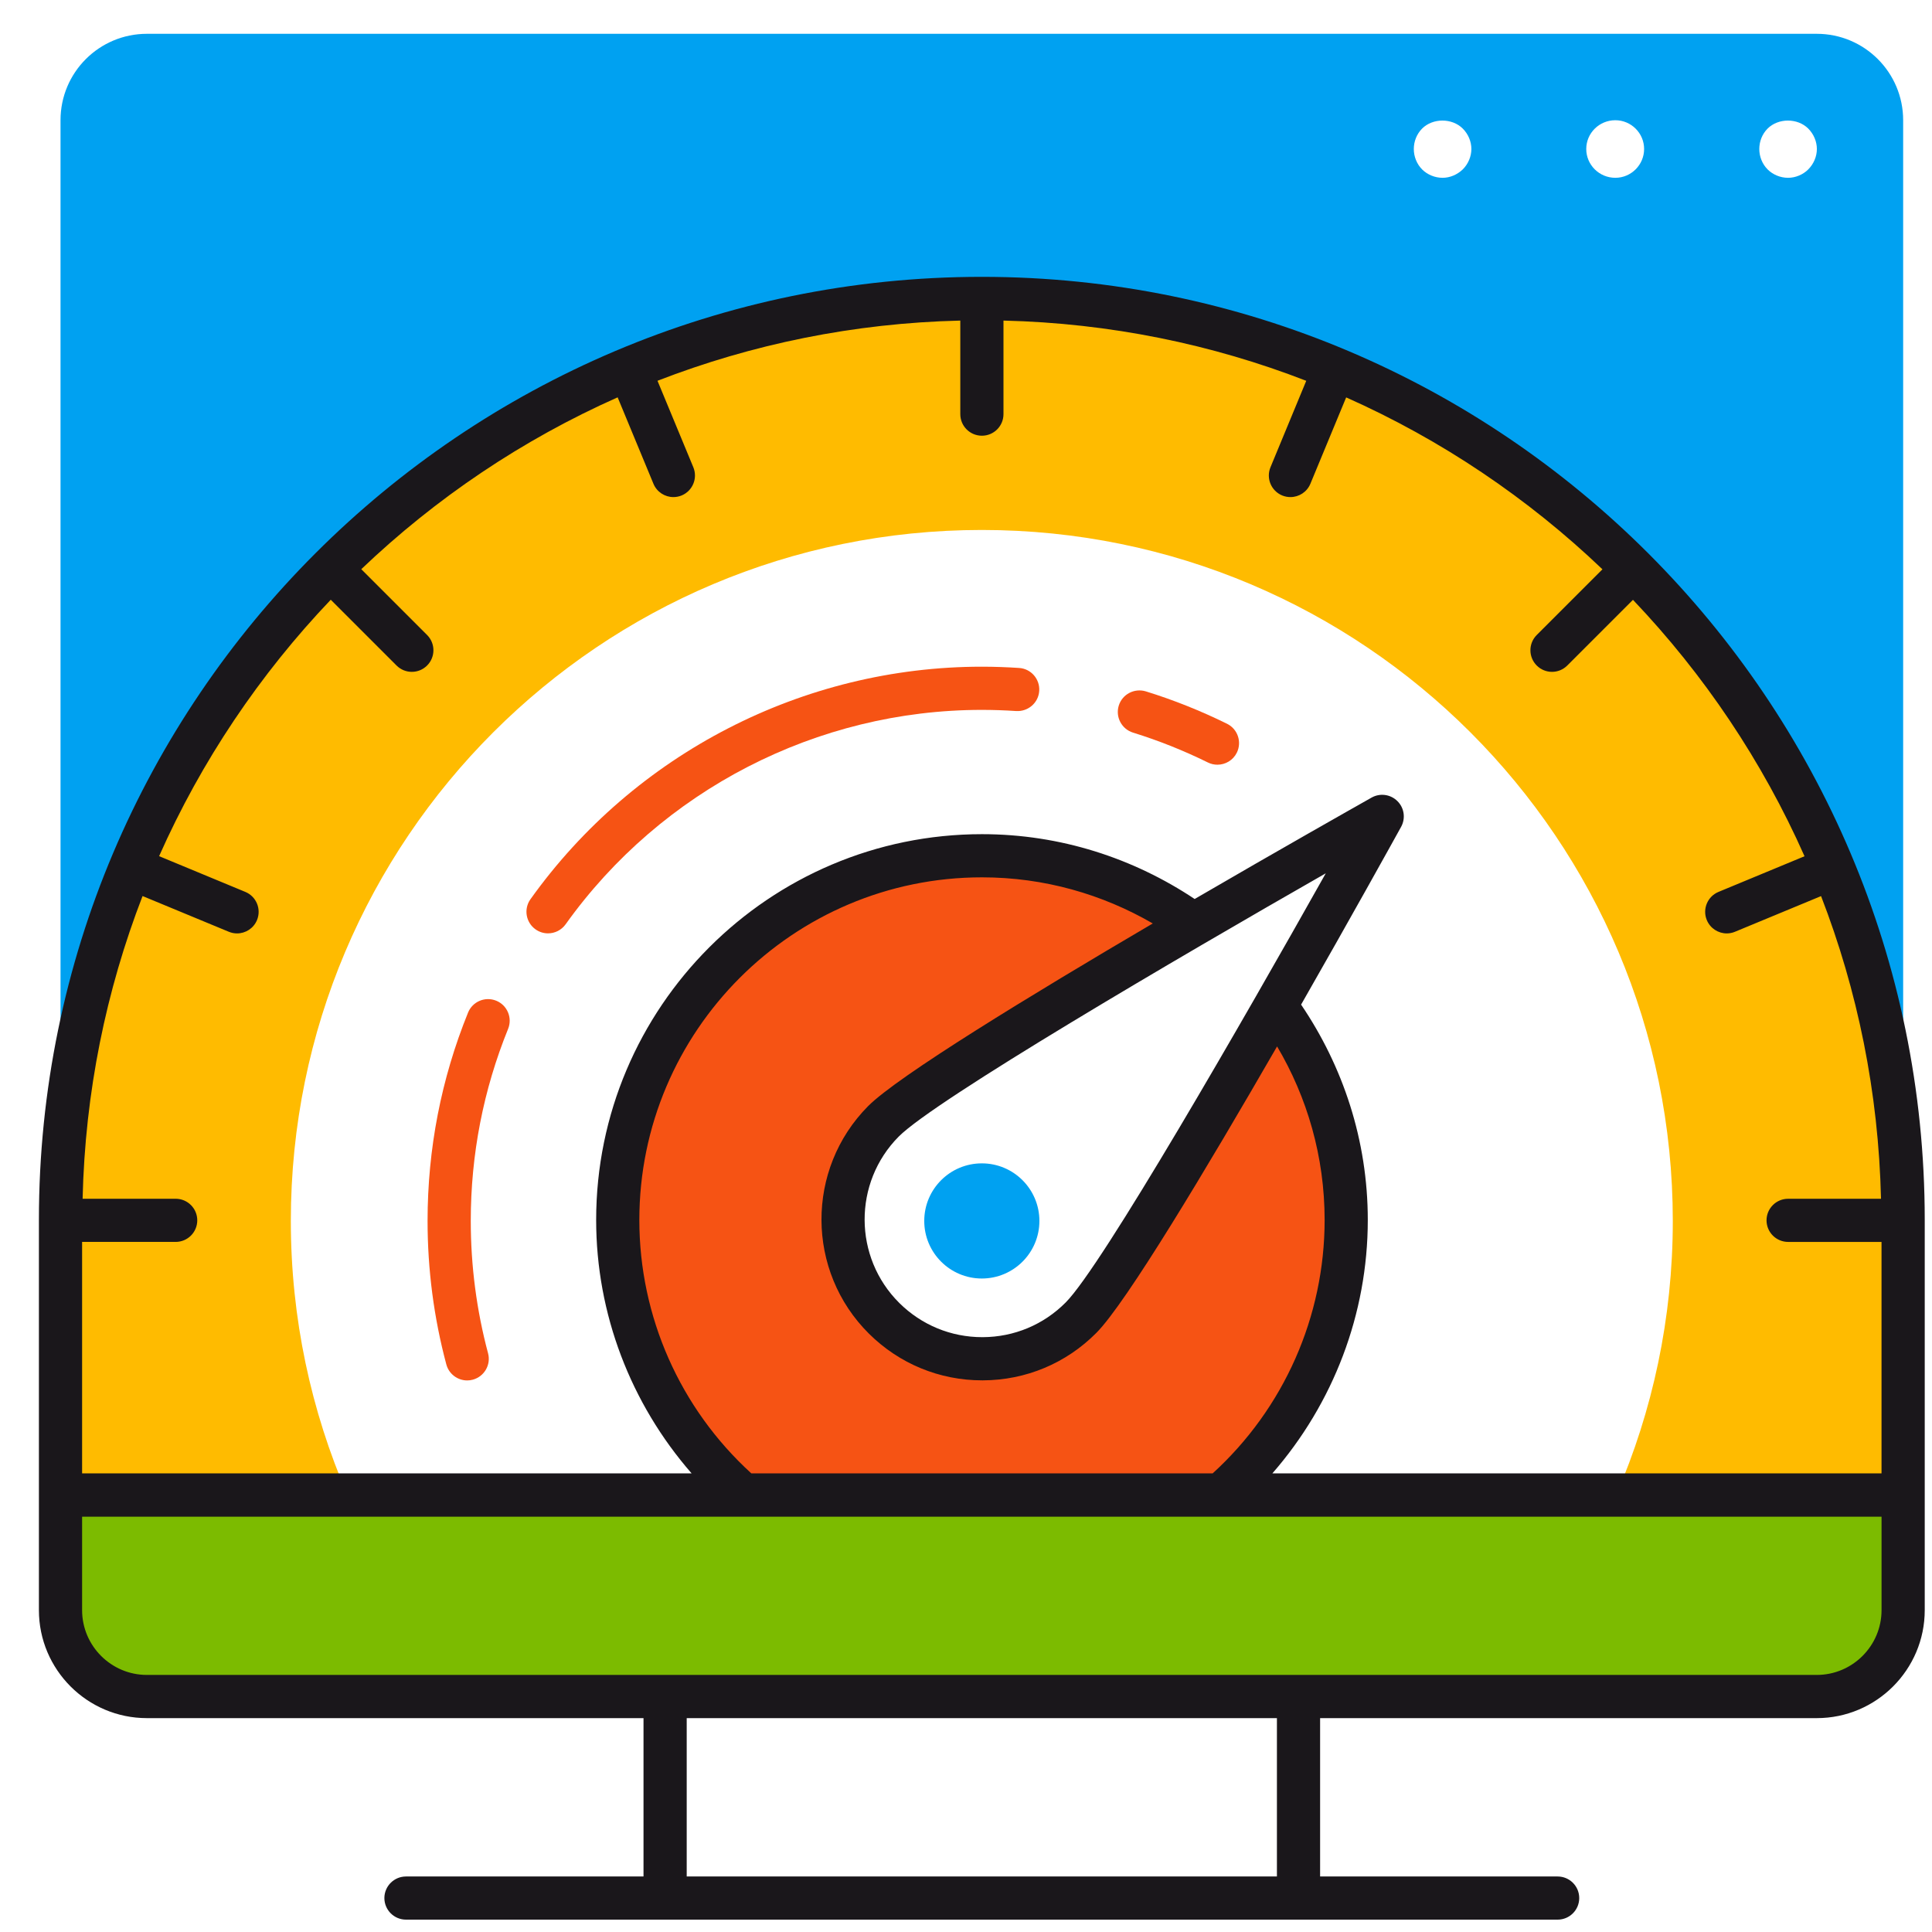
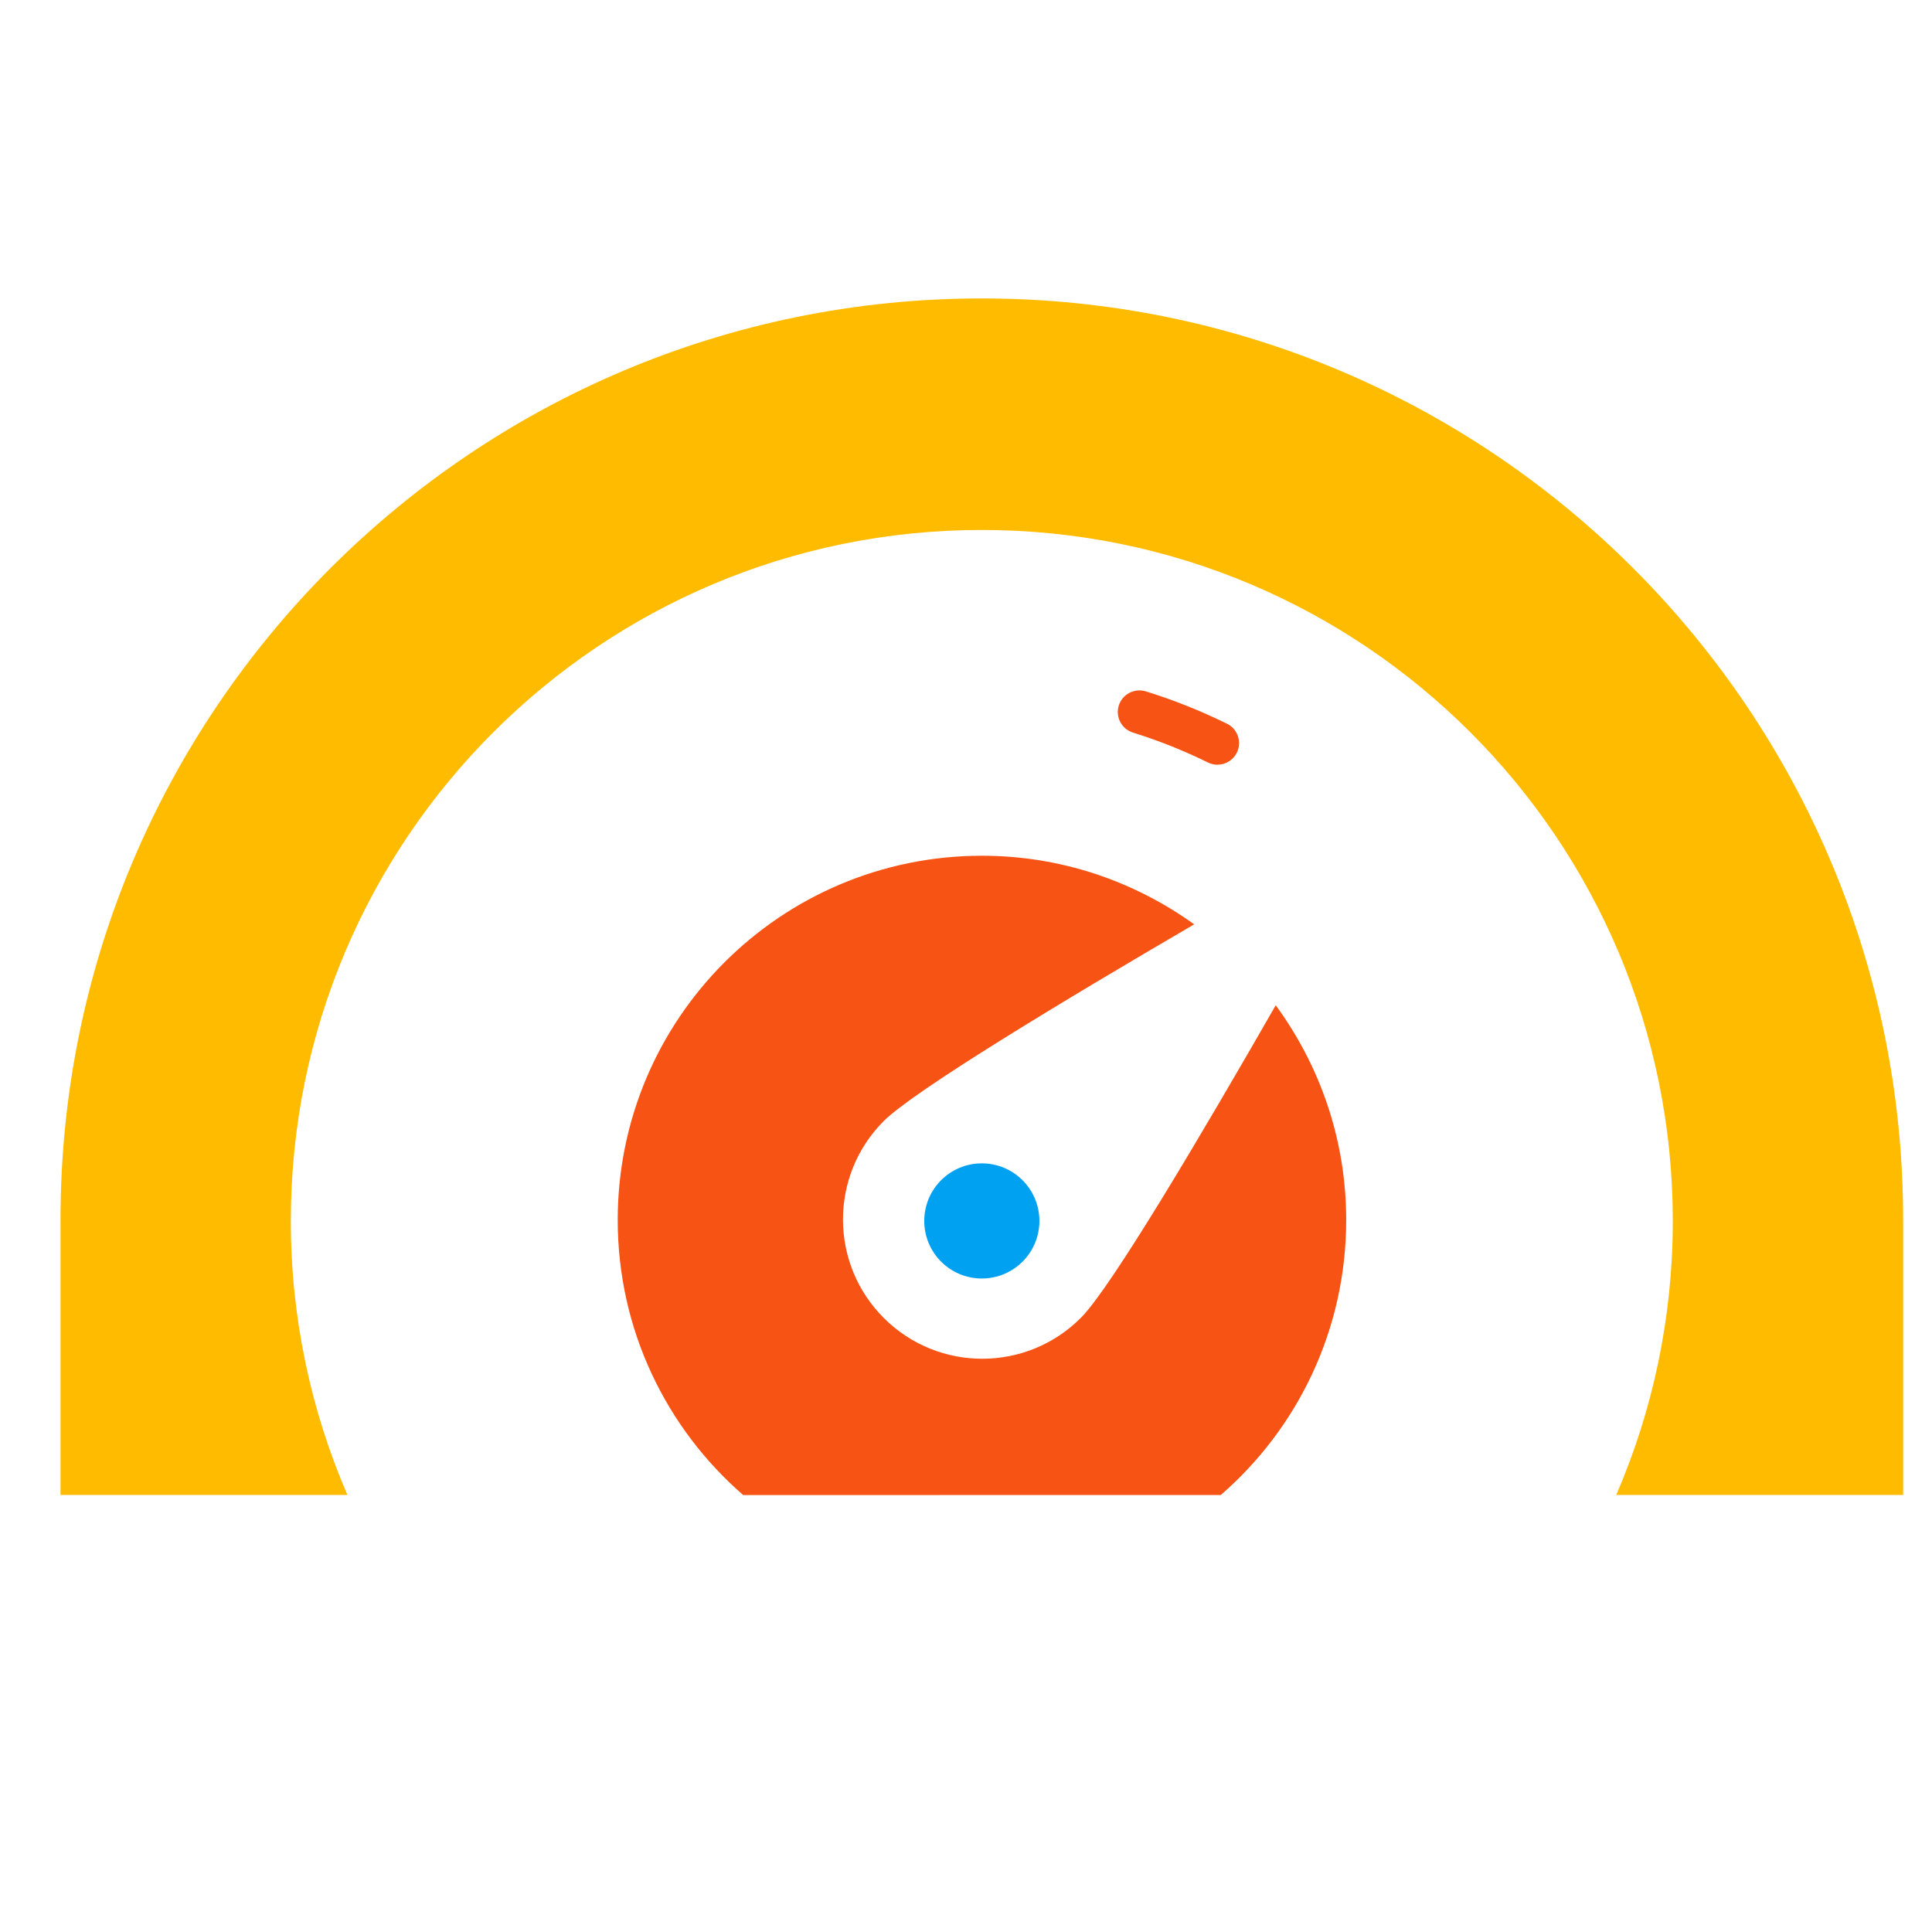
<svg xmlns="http://www.w3.org/2000/svg" version="1.1" x="0px" y="0px" width="200px" height="200px" viewBox="-4.028 -3.5 200 200" enable-background="new -4.028 -3.5 200 200" xml:space="preserve">
  <defs>
</defs>
-   <path fill="#00A1F1" d="M184.043,0H11.177c-4.939,0-8.94,4.003-8.94,8.943v113.823c0-52.671,42.699-95.373,95.374-95.373  c52.674,0,95.375,42.702,95.375,95.373V8.943C192.985,4.003,188.982,0,184.043,0z M147.392,14.042  c-0.563,0.534-1.308,0.864-2.082,0.864c-0.808,0-1.582-0.33-2.118-0.864c-0.565-0.569-0.863-1.344-0.863-2.118  c0-0.777,0.298-1.552,0.863-2.117c1.1-1.1,3.102-1.1,4.2,0c0.57,0.565,0.897,1.34,0.897,2.117  C148.289,12.698,147.962,13.473,147.392,14.042z M163.191,14.906c-1.671,0-3.011-1.343-3.011-2.982c0-1.641,1.34-2.978,3.011-2.978  c1.639,0,2.979,1.337,2.979,2.978C166.171,13.562,164.83,14.906,163.191,14.906z M183.158,14.042  c-0.536,0.534-1.31,0.864-2.084,0.864c-0.808,0-1.579-0.33-2.116-0.864c-0.568-0.569-0.864-1.344-0.864-2.118  c0-0.777,0.296-1.552,0.864-2.117c1.101-1.1,3.099-1.1,4.2,0c0.566,0.565,0.896,1.34,0.896,2.117  C184.055,12.698,183.725,13.473,183.158,14.042z" />
  <circle fill="#00A1F1" cx="97.61" cy="122.891" r="5.96" />
  <path fill="#FFBB00" d="M97.61,27.393c-52.675,0-95.374,42.702-95.374,95.373v28.492h29.702c-3.762-8.697-5.859-18.287-5.859-28.367  c0-39.505,32.025-71.53,71.531-71.53c39.505,0,71.53,32.025,71.53,71.53c0,10.08-2.094,19.67-5.857,28.367h29.702v-28.492  C192.985,70.095,150.284,27.393,97.61,27.393z" />
  <path fill="#F65314" d="M128.035,100.565c-7.652,13.351-17.012,29.171-20.146,32.331c-5.608,5.651-14.736,5.687-20.39,0.078  c-5.651-5.606-5.687-14.736-0.08-20.387c3.133-3.158,18.882-12.643,32.174-20.4c-6.19-4.45-13.763-7.101-21.969-7.101  c-20.825,0-37.706,16.881-37.706,37.706c0,11.37,5.031,21.563,12.991,28.477l49.442-0.009c7.953-6.91,12.979-17.104,12.979-28.468  C135.331,114.47,132.603,106.803,128.035,100.565z" />
  <path fill="#F65314" d="M113.264,72.341c2.642,0.819,5.248,1.858,7.751,3.092c0.318,0.158,0.654,0.229,0.985,0.229  c0.825,0,1.618-0.456,2.008-1.245c0.545-1.108,0.09-2.449-1.015-2.994c-2.715-1.337-5.541-2.467-8.41-3.354  c-1.186-0.354-2.431,0.298-2.797,1.475C111.423,70.723,112.084,71.974,113.264,72.341z" />
-   <path fill="#F65314" d="M97.61,69.987c1.197,0,2.385,0.042,3.565,0.12c1.229,0.068,2.296-0.849,2.377-2.083  c0.08-1.23-0.849-2.296-2.079-2.377c-1.278-0.083-2.565-0.131-3.863-0.131c-18.496,0-35.961,8.996-46.724,24.071  c-0.717,1.004-0.482,2.401,0.521,3.117c0.393,0.282,0.849,0.417,1.295,0.417c0.701,0,1.386-0.328,1.824-0.939  C64.453,78.286,80.556,69.987,97.61,69.987z" />
-   <path fill="#F65314" d="M47.339,100.092c-1.15-0.462-2.449,0.086-2.914,1.23c-2.779,6.856-4.191,14.112-4.191,21.568  c0,5.035,0.652,10.033,1.942,14.854c0.269,1,1.171,1.658,2.16,1.658c0.191,0,0.384-0.023,0.576-0.077  c1.194-0.319,1.903-1.546,1.584-2.734c-1.188-4.444-1.79-9.056-1.79-13.7c0-6.875,1.302-13.565,3.867-19.887  C49.034,101.86,48.483,100.556,47.339,100.092z" />
-   <path fill="#7CBB00" d="M2.237,151.261v11.922c0,4.939,4,8.941,8.94,8.941h172.866c4.939,0,8.942-4.002,8.942-8.941v-11.922H2.237z" />
-   <path fill="#1A171B" d="M97.61,25.159C43.786,25.159,0,68.945,0,122.769v40.414c0,6.16,5.014,11.177,11.177,11.177h51.411v16.393  H38.001c-1.233,0-2.238,1-2.238,2.233s1.004,2.234,2.238,2.234h119.218c1.234,0,2.234-1.001,2.234-2.234s-1-2.233-2.234-2.233  h-24.59v-16.393h51.414c6.16,0,11.177-5.017,11.177-11.177v-40.414C195.22,68.945,151.432,25.159,97.61,25.159z M128.157,190.752  H67.06v-16.393h61.098V190.752z M190.749,163.183c0,3.693-3.01,6.705-6.706,6.705H11.177c-3.697,0-6.706-3.012-6.706-6.705v-9.675  h186.278V163.183z M85.832,111.012c-6.464,6.521-6.422,17.083,0.095,23.55c3.143,3.116,7.304,4.832,11.725,4.832  c0.023,0,0.048,0,0.068,0c4.448-0.018,8.624-1.764,11.755-4.924c3.083-3.104,11.364-16.923,18.7-29.645  c3.12,5.272,4.922,11.411,4.922,17.968c0,9.997-4.215,19.511-11.591,26.231H73.75c-7.381-6.724-11.594-16.234-11.594-26.231  c0-19.559,15.913-35.472,35.472-35.472c6.443,0,12.47,1.754,17.68,4.775C102.65,99.528,88.912,107.908,85.832,111.012z   M133.216,86.904c-8.609,15.33-23.151,40.625-26.914,44.417c-2.293,2.312-5.344,3.589-8.6,3.602c-0.015,0-0.033,0-0.048,0  c-3.234,0-6.279-1.255-8.579-3.533c-4.769-4.73-4.799-12.461-0.071-17.229C92.77,110.368,117.952,95.625,133.216,86.904z   M127.687,149.024c6.307-7.232,9.878-16.515,9.878-26.231c0-8.27-2.579-15.919-6.904-22.296c5.091-8.901,9.317-16.527,10.351-18.398  c0.486-0.879,0.331-1.966-0.381-2.669c-0.709-0.707-1.799-0.855-2.672-0.364c-1.861,1.052-9.455,5.339-18.316,10.498  c-6.321-4.209-13.87-6.711-22.014-6.711c-22.026,0-39.943,17.917-39.943,39.94c0,9.714,3.572,18.996,9.881,26.231H4.471v-23.962  h9.688c1.232,0,2.234-1.001,2.234-2.234s-1.001-2.233-2.234-2.233H4.524c0.256-11.024,2.428-21.573,6.206-31.337l8.924,3.696  c0.28,0.117,0.573,0.173,0.855,0.173c0.879,0,1.71-0.519,2.068-1.379c0.47-1.141-0.069-2.449-1.21-2.919l-8.924-3.7  c4.379-9.865,10.42-18.829,17.769-26.544l6.812,6.81c0.435,0.435,1.007,0.655,1.579,0.655c0.575,0,1.144-0.22,1.582-0.655  c0.873-0.873,0.873-2.288,0-3.161l-6.813-6.812c7.709-7.357,16.672-13.405,26.538-17.789l3.706,8.945  c0.357,0.861,1.188,1.38,2.064,1.38c0.286,0,0.578-0.055,0.855-0.167c1.141-0.477,1.683-1.781,1.209-2.925l-3.708-8.948  c9.764-3.789,20.321-5.97,31.346-6.232v9.685c0,1.233,1,2.234,2.237,2.234c1.233,0,2.233-1,2.233-2.234v-9.685  c11.028,0.266,21.579,2.446,31.343,6.235l-3.702,8.945c-0.474,1.144,0.068,2.449,1.21,2.925c0.279,0.113,0.571,0.167,0.854,0.167  c0.879,0,1.71-0.519,2.067-1.38l3.703-8.939c9.862,4.388,18.82,10.435,26.529,17.795l-6.801,6.8c-0.873,0.873-0.873,2.289,0,3.161  c0.435,0.435,1.007,0.655,1.579,0.655c0.574,0,1.144-0.22,1.581-0.655l6.801-6.801c7.347,7.715,13.385,16.679,17.76,26.544  l-8.904,3.691c-1.141,0.47-1.684,1.778-1.212,2.919c0.359,0.86,1.191,1.379,2.066,1.379c0.287,0,0.579-0.057,0.855-0.173l8.907-3.69  c3.777,9.761,5.948,20.31,6.205,31.332h-9.615c-1.234,0-2.235,1-2.235,2.233s1.001,2.234,2.235,2.234h9.669v23.962H127.687z" />
</svg>